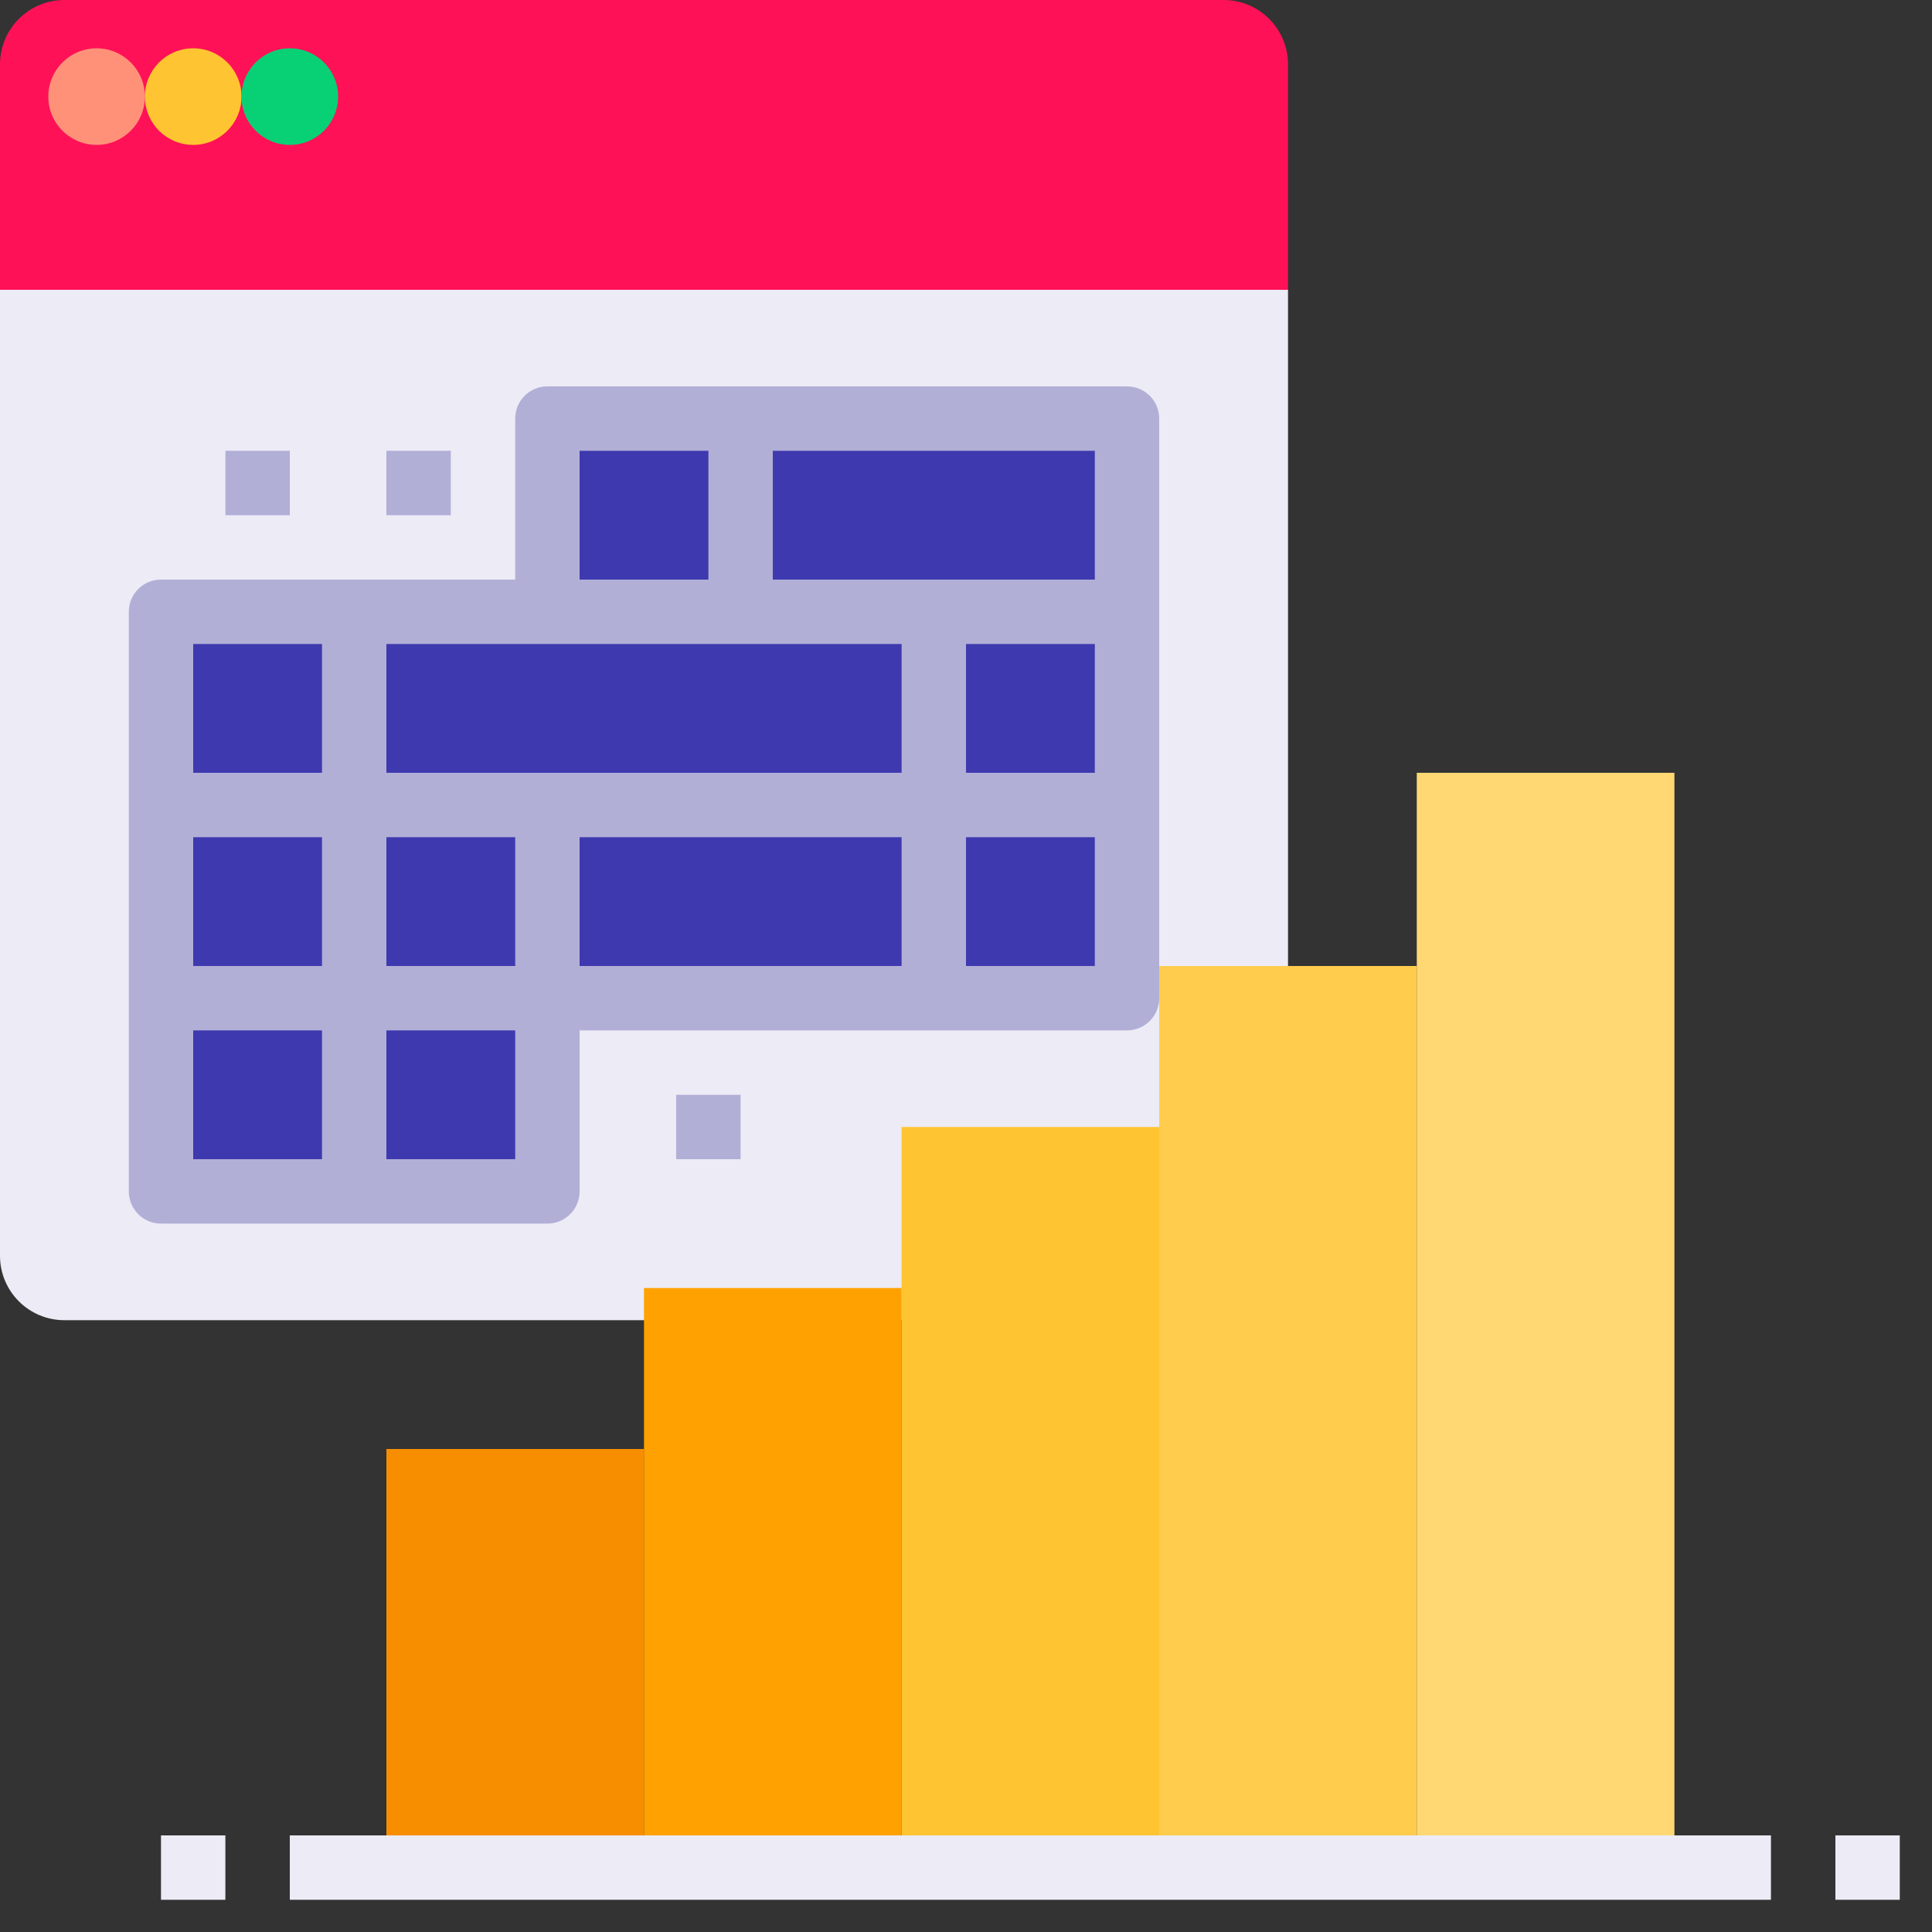
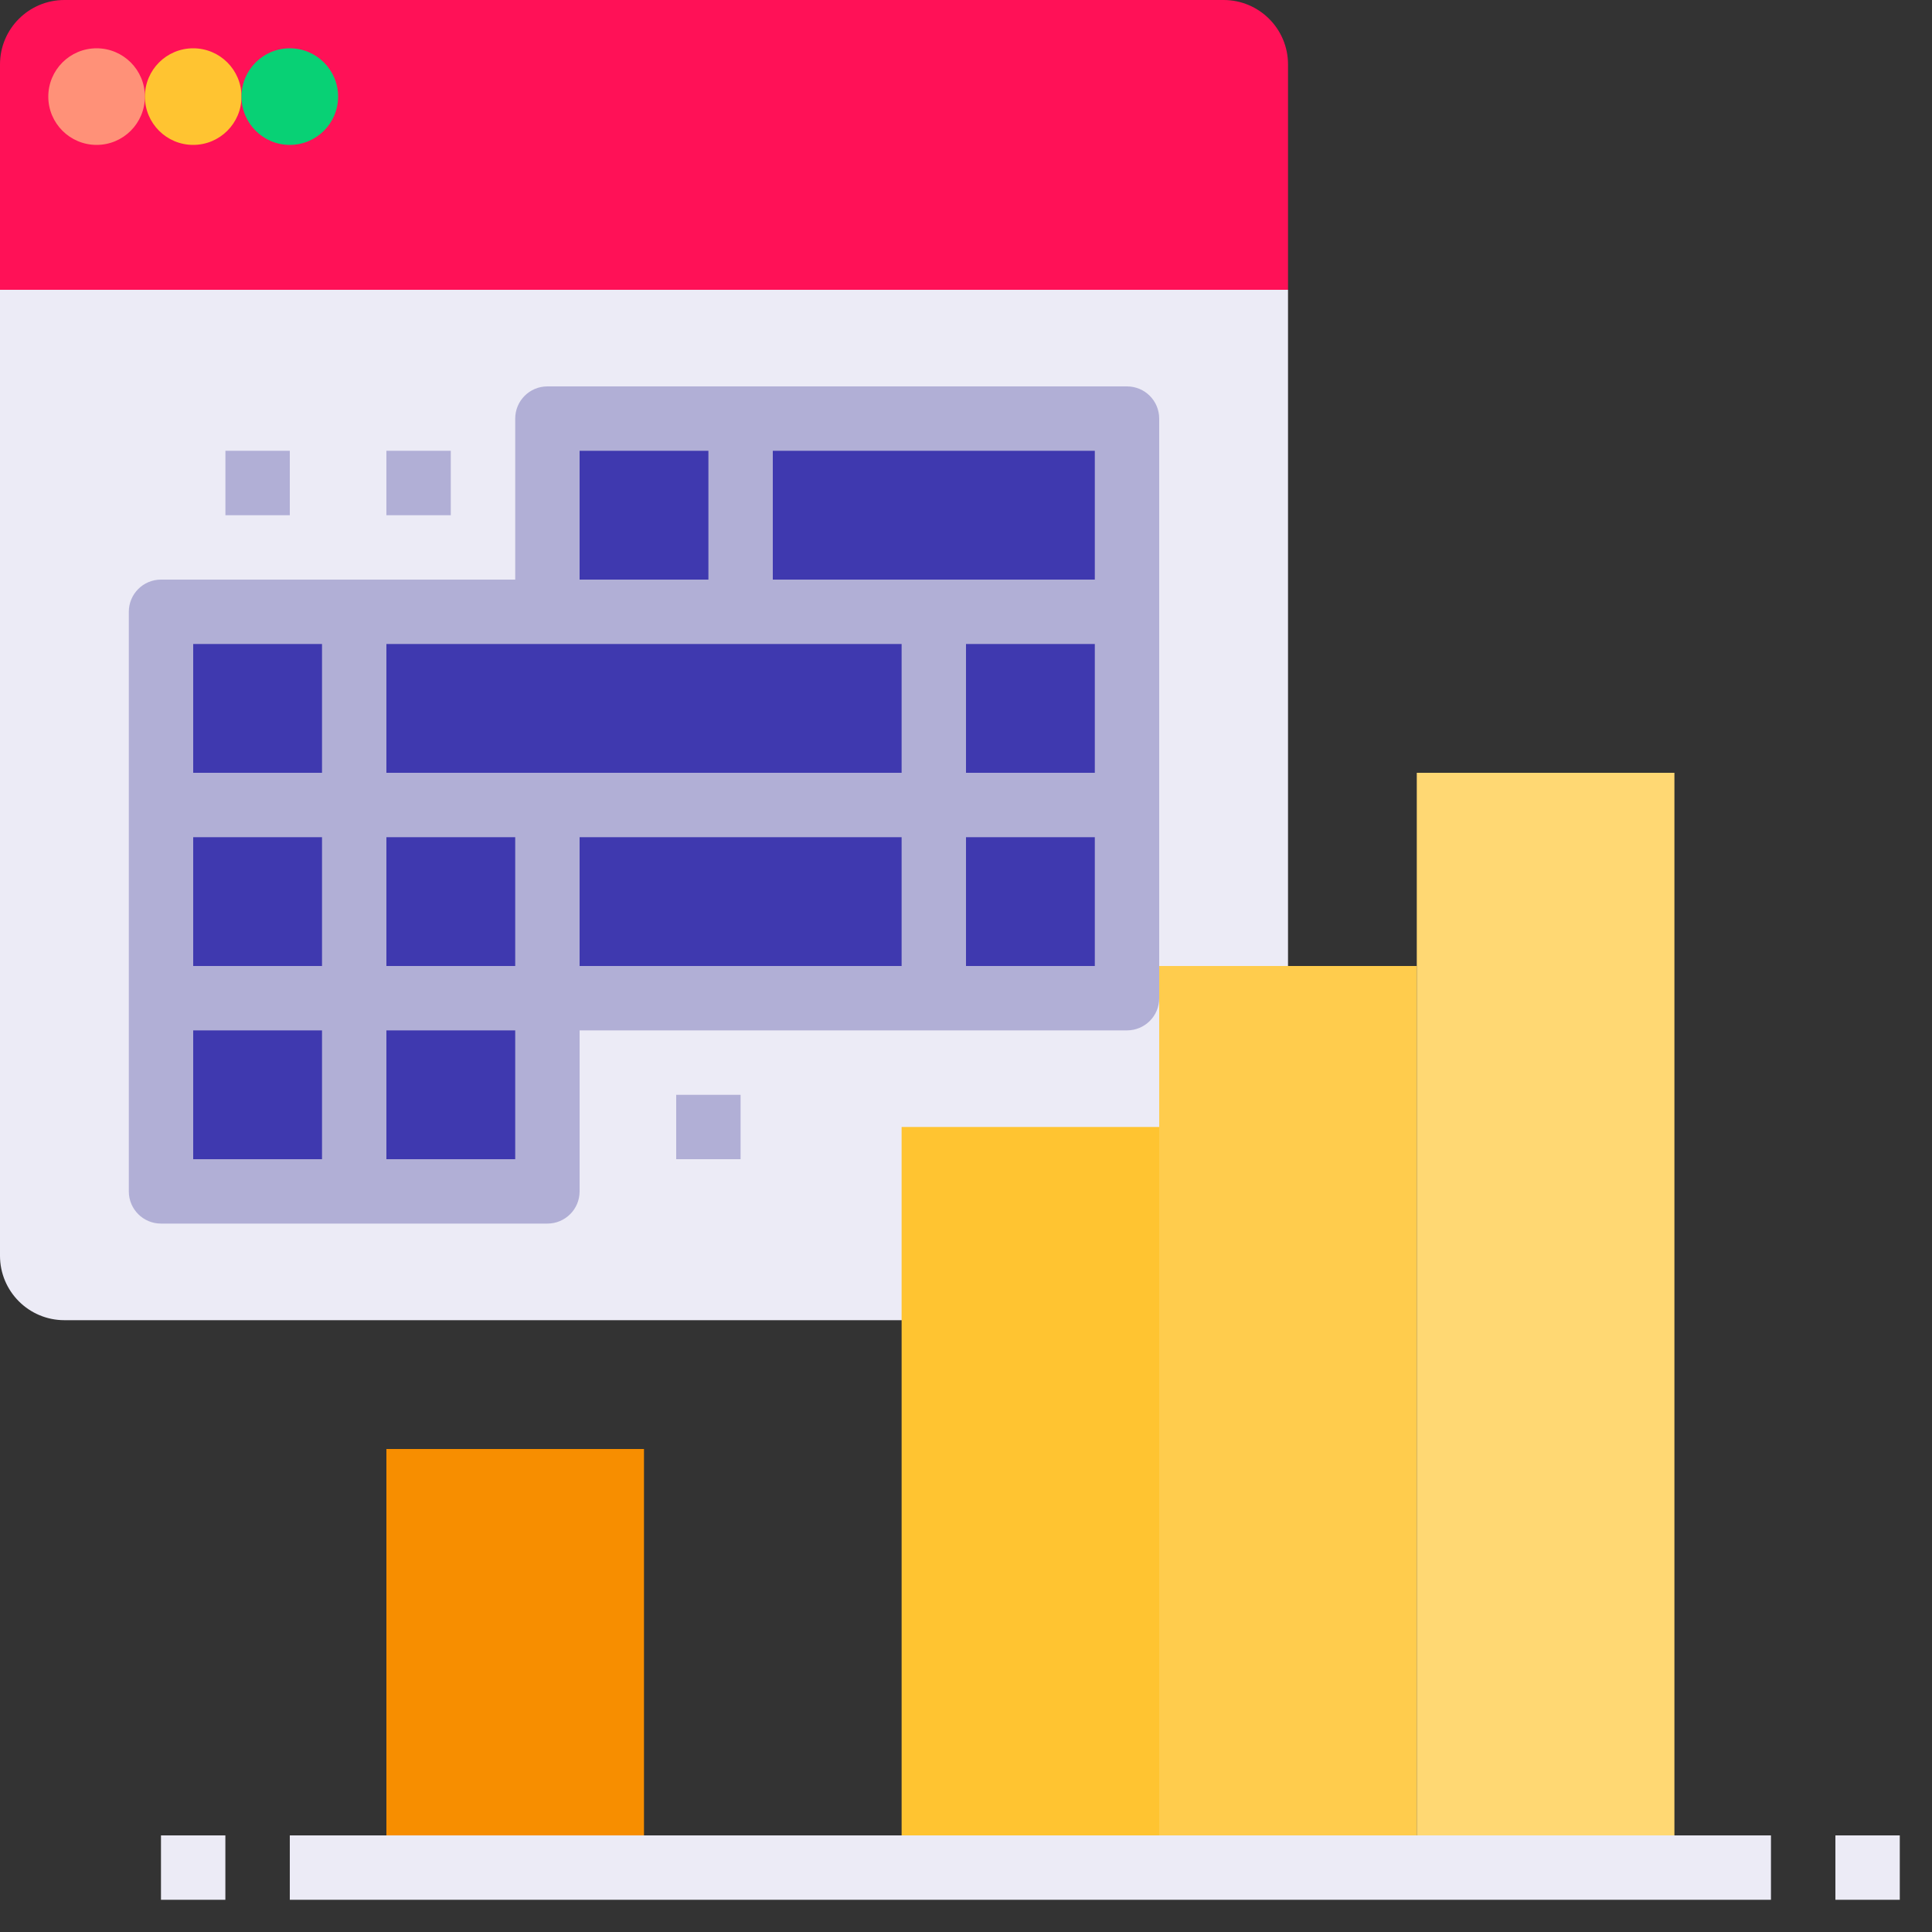
<svg xmlns="http://www.w3.org/2000/svg" width="40px" height="40px" viewBox="0 0 40 40" version="1.1">
  <rect x="0" y="0" width="40" height="40" fill="#333333" stroke="none" />
  <title>predict</title>
  <g id="Visual-Designs" stroke="none" stroke-width="1" fill="none" fill-rule="evenodd">
    <g id="Solutions" transform="translate(-884, -953)" fill-rule="nonzero">
      <g id="predict" transform="translate(884, 953)">
        <path d="M0,6 L0,1.333 C0,0.597 0.597,0 1.333,0 L25.333,0 C26.07,0 26.667,0.597 26.667,1.333 L26.667,6 L0,6 Z" id="Path" fill="#FF1157" />
-         <path d="M0,6 L26.667,6 L26.667,26 C26.667,26.736 26.07,27.333 25.333,27.333 L1.333,27.333 C0.597,27.333 0,26.736 0,26 L0,6 Z" id="Path" fill="#ECEBF6" />
+         <path d="M0,6 L26.667,6 L26.667,26 C26.667,26.736 26.07,27.333 25.333,27.333 L1.333,27.333 C0.597,27.333 0,26.736 0,26 Z" id="Path" fill="#ECEBF6" />
        <polygon id="Path" fill="#B1AFD6" points="4.667 9.333 6 9.333 6 10.667 4.667 10.667" />
        <polygon id="Path" fill="#B1AFD6" points="8 9.333 9.333 9.333 9.333 10.667 8 10.667" />
        <polygon id="Path" fill="#B1AFD6" points="14 22.667 15.333 22.667 15.333 24 14 24" />
        <polygon id="Path" fill="#3F39AF" points="11.333 8.667 11.333 12.667 3.333 12.667 3.333 24.667 11.333 24.667 11.333 20.667 23.333 20.667 23.333 8.667" />
        <polygon id="Path" fill="#F78E00" points="8 30 13.333 30 13.333 38.667 8 38.667" />
-         <polygon id="Path" fill="#FFA100" points="13.333 26.667 18.667 26.667 18.667 38.667 13.333 38.667" />
        <polygon id="Path" fill="#FFC431" points="18.667 23.333 24 23.333 24 38.667 18.667 38.667" />
        <polygon id="Path" fill="#FFCC4D" points="24 20 29.333 20 29.333 38.667 24 38.667" />
        <polygon id="Path" fill="#FFD873" points="29.333 16 34.667 16 34.667 38.667 29.333 38.667" />
        <circle id="Oval" fill="#FF9178" cx="2" cy="2" r="1" />
        <circle id="Oval" fill="#FFC431" cx="4" cy="2" r="1" />
        <circle id="Oval" fill="#08D175" cx="6" cy="2" r="1" />
        <path d="M23.333,8 L11.333,8 C10.965,8 10.667,8.298 10.667,8.667 L10.667,12 L3.333,12 C2.965,12 2.667,12.298 2.667,12.667 L2.667,24.667 C2.667,25.035 2.965,25.333 3.333,25.333 L11.333,25.333 C11.702,25.333 12,25.035 12,24.667 L12,21.333 L23.333,21.333 C23.702,21.333 24,21.035 24,20.667 L24,8.667 C24,8.298 23.702,8 23.333,8 L23.333,8 Z M10.667,20 L8,20 L8,17.333 L10.667,17.333 L10.667,20 Z M4,17.333 L6.667,17.333 L6.667,20 L4,20 L4,17.333 Z M8,16 L8,13.333 L18.667,13.333 L18.667,16 L8,16 Z M20,13.333 L22.667,13.333 L22.667,16 L20,16 L20,13.333 Z M22.667,12 L16,12 L16,9.333 L22.667,9.333 L22.667,12 Z M12,9.333 L14.667,9.333 L14.667,12 L12,12 L12,9.333 Z M4,13.333 L6.667,13.333 L6.667,16 L4,16 L4,13.333 Z M4,21.333 L6.667,21.333 L6.667,24 L4,24 L4,21.333 Z M10.667,24 L8,24 L8,21.333 L10.667,21.333 L10.667,24 Z M12,17.333 L18.667,17.333 L18.667,20 L12,20 L12,17.333 Z M22.667,20 L20,20 L20,17.333 L22.667,17.333 L22.667,20 Z" id="Shape" fill="#B1AFD6" />
        <g id="Group" transform="translate(3.333, 38)" fill="#ECEBF6">
          <polygon id="Path" points="2.667 0 33.333 0 33.333 1.333 2.667 1.333" />
          <polygon id="Path" points="0 0 1.333 0 1.333 1.333 0 1.333" />
          <polygon id="Path" points="34.667 0 36 0 36 1.333 34.667 1.333" />
        </g>
      </g>
    </g>
  </g>
</svg>